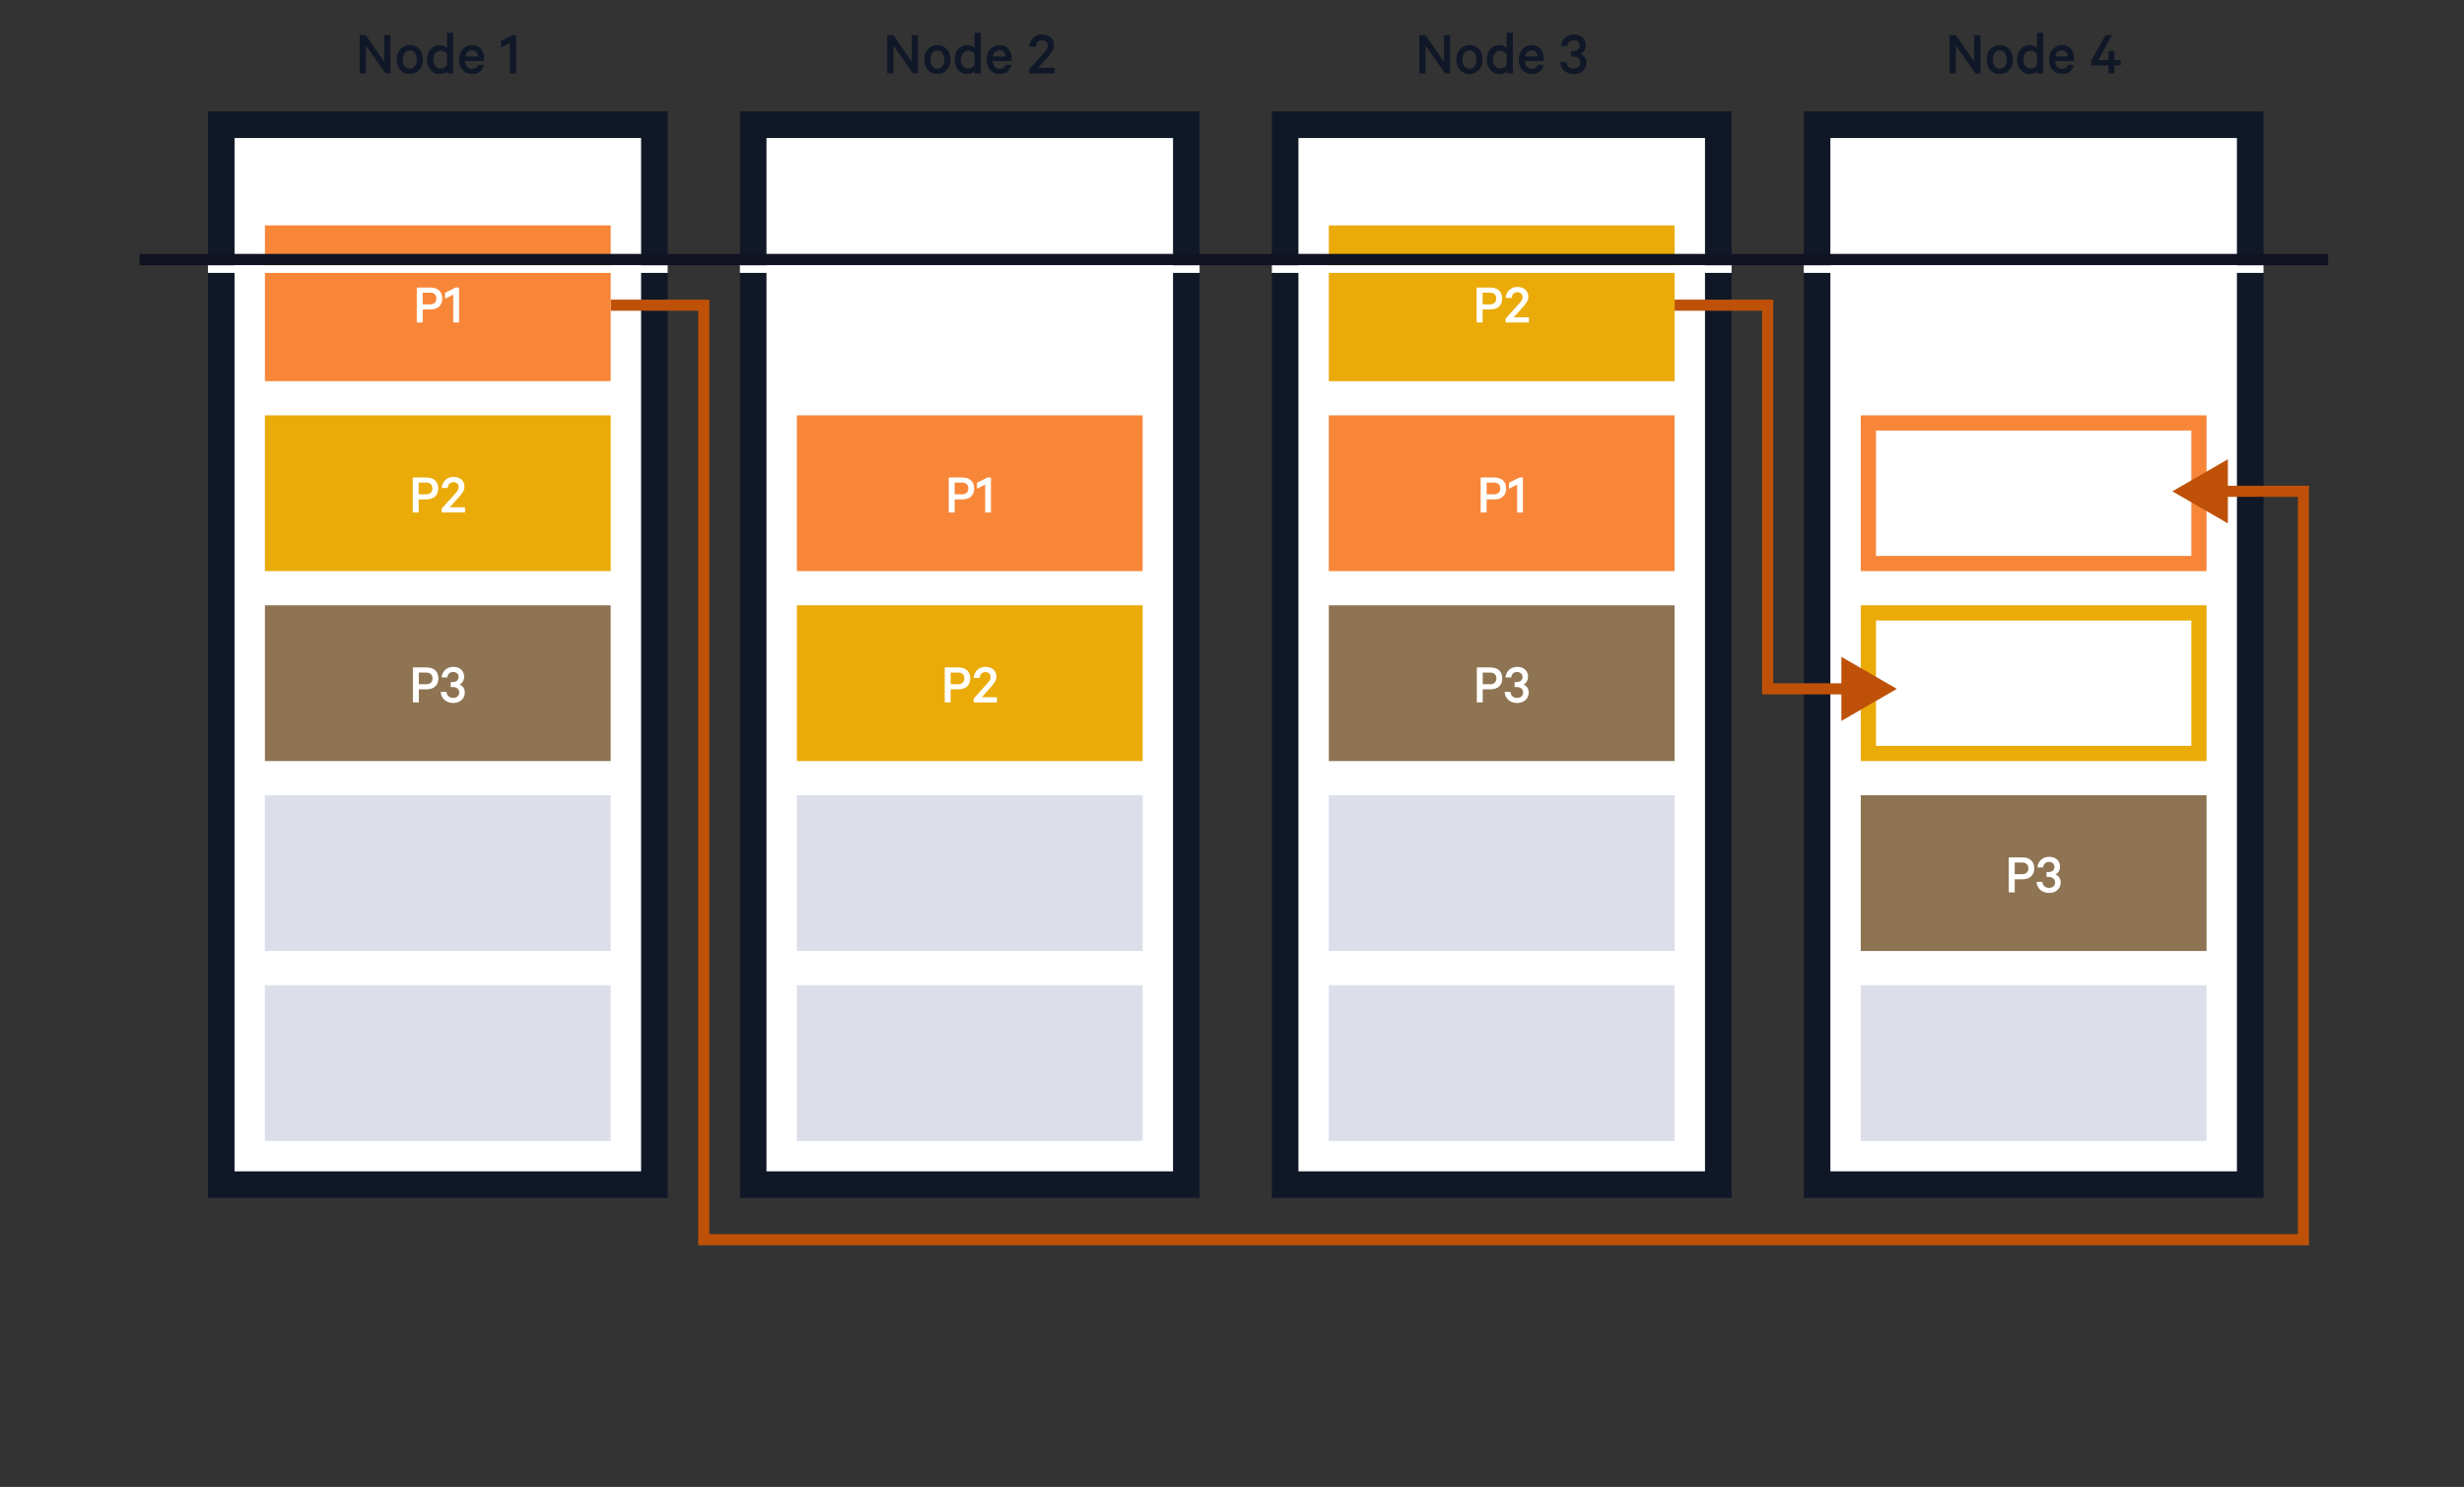
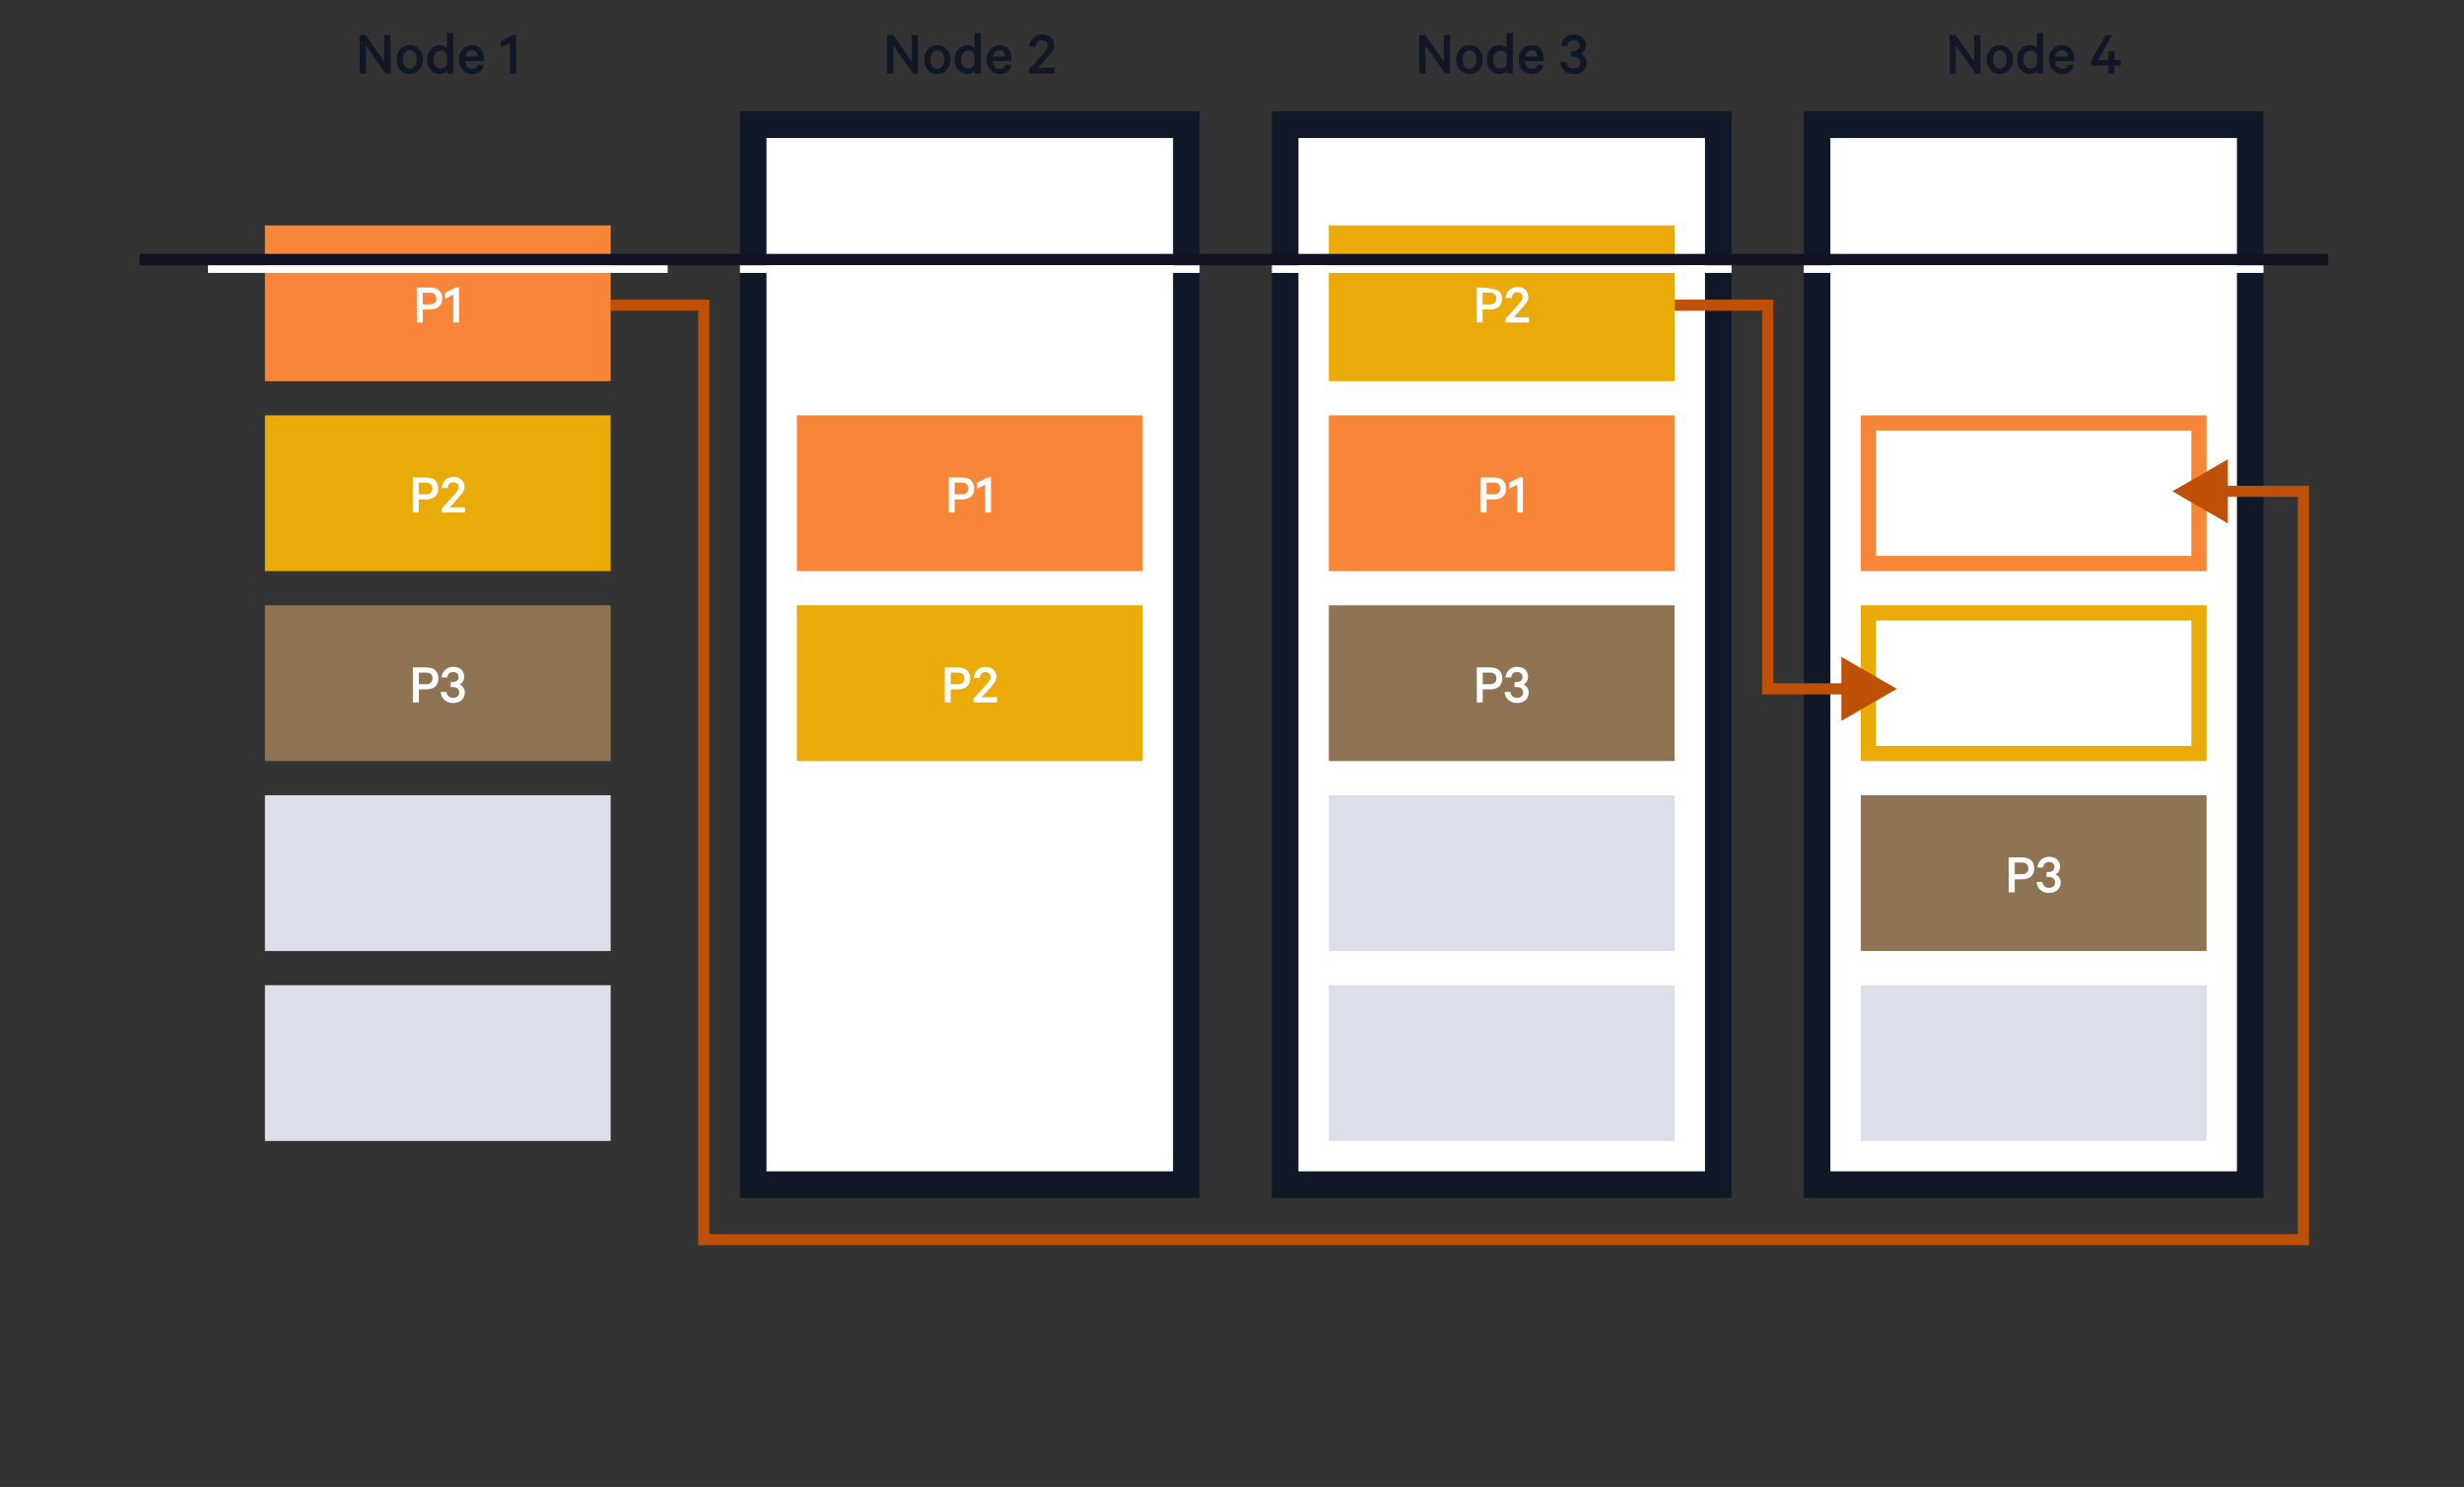
<svg xmlns="http://www.w3.org/2000/svg" width="671" height="405" viewBox="0 0 671 405" fill="none">
  <rect x="0" y="0" width="671" height="405" fill="#333333" stroke="none" />
-   <rect x="60.246" y="33.973" width="117.958" height="288.688" fill="white" stroke="#101828" stroke-width="7.243" />
  <rect x="205.106" y="33.973" width="117.958" height="288.688" fill="white" stroke="#101828" stroke-width="7.243" />
  <rect x="349.969" y="33.973" width="117.958" height="288.688" fill="white" stroke="#101828" stroke-width="7.243" />
  <rect x="494.829" y="33.973" width="117.958" height="288.688" fill="white" stroke="#101828" stroke-width="7.243" />
  <path d="M106.334 9.562V20H104.974L99.636 12.401V20H97.936V9.562H99.602L104.634 16.804V9.562H106.334ZM115.189 16.226C115.189 18.538 113.727 20.17 111.602 20.17C109.477 20.17 108.015 18.538 108.015 16.226C108.015 13.914 109.477 12.282 111.602 12.282C113.727 12.282 115.189 13.914 115.189 16.226ZM113.489 16.226C113.489 14.798 112.826 13.744 111.602 13.744C110.378 13.744 109.715 14.798 109.715 16.226C109.715 17.654 110.378 18.708 111.602 18.708C112.826 18.708 113.489 17.654 113.489 16.226ZM121.723 20V19.354C121.383 19.779 120.635 20.17 119.802 20.17C117.592 20.17 116.3 18.402 116.3 16.226C116.3 14.067 117.592 12.282 119.802 12.282C120.635 12.282 121.383 12.673 121.723 13.098V8.95H123.423V20H121.723ZM121.723 17.654V14.798C121.434 14.203 120.788 13.795 120.091 13.795C118.782 13.795 118 14.832 118 16.226C118 17.62 118.782 18.657 120.091 18.657C120.788 18.657 121.434 18.249 121.723 17.654ZM130.184 17.654H131.748C131.493 19.15 130.388 20.17 128.569 20.17C126.461 20.17 124.999 18.572 124.999 16.243C124.999 13.982 126.478 12.282 128.535 12.282C130.66 12.282 131.816 13.795 131.816 16.005V16.617H126.665C126.716 17.943 127.481 18.742 128.569 18.742C129.385 18.742 129.997 18.385 130.184 17.654ZM128.552 13.71C127.617 13.71 126.92 14.288 126.716 15.376H130.133C130.116 14.458 129.589 13.71 128.552 13.71ZM140.564 9.562V20H138.847V11.687L136.399 12.928V11.143L139.527 9.562H140.564Z" fill="#101828" />
  <path d="M249.998 9.562V20H248.638L243.3 12.401V20H241.6V9.562H243.266L248.298 16.804V9.562H249.998ZM258.853 16.226C258.853 18.538 257.391 20.17 255.266 20.17C253.141 20.17 251.679 18.538 251.679 16.226C251.679 13.914 253.141 12.282 255.266 12.282C257.391 12.282 258.853 13.914 258.853 16.226ZM257.153 16.226C257.153 14.798 256.49 13.744 255.266 13.744C254.042 13.744 253.379 14.798 253.379 16.226C253.379 17.654 254.042 18.708 255.266 18.708C256.49 18.708 257.153 17.654 257.153 16.226ZM265.387 20V19.354C265.047 19.779 264.299 20.17 263.466 20.17C261.256 20.17 259.964 18.402 259.964 16.226C259.964 14.067 261.256 12.282 263.466 12.282C264.299 12.282 265.047 12.673 265.387 13.098V8.95H267.087V20H265.387ZM265.387 17.654V14.798C265.098 14.203 264.452 13.795 263.755 13.795C262.446 13.795 261.664 14.832 261.664 16.226C261.664 17.62 262.446 18.657 263.755 18.657C264.452 18.657 265.098 18.249 265.387 17.654ZM273.848 17.654H275.412C275.157 19.15 274.052 20.17 272.233 20.17C270.125 20.17 268.663 18.572 268.663 16.243C268.663 13.982 270.142 12.282 272.199 12.282C274.324 12.282 275.48 13.795 275.48 16.005V16.617H270.329C270.38 17.943 271.145 18.742 272.233 18.742C273.049 18.742 273.661 18.385 273.848 17.654ZM272.216 13.71C271.281 13.71 270.584 14.288 270.38 15.376H273.797C273.78 14.458 273.253 13.71 272.216 13.71ZM285.333 12.435C285.333 11.568 284.721 10.956 283.735 10.956C282.698 10.956 282.137 11.704 282.069 12.69H280.25C280.454 10.752 281.797 9.392 283.735 9.392C285.826 9.392 287.05 10.565 287.05 12.418C287.05 13.693 285.996 14.747 284.925 15.954L282.681 18.453H287.22V20H280.267V18.844L283.361 15.41C284.432 14.22 285.333 13.336 285.333 12.435Z" fill="#101828" />
  <path d="M394.903 9.562V20H393.543L388.205 12.401V20H386.505V9.562H388.171L393.203 16.804V9.562H394.903ZM403.758 16.226C403.758 18.538 402.296 20.17 400.171 20.17C398.046 20.17 396.584 18.538 396.584 16.226C396.584 13.914 398.046 12.282 400.171 12.282C402.296 12.282 403.758 13.914 403.758 16.226ZM402.058 16.226C402.058 14.798 401.395 13.744 400.171 13.744C398.947 13.744 398.284 14.798 398.284 16.226C398.284 17.654 398.947 18.708 400.171 18.708C401.395 18.708 402.058 17.654 402.058 16.226ZM410.291 20V19.354C409.951 19.779 409.203 20.17 408.37 20.17C406.16 20.17 404.868 18.402 404.868 16.226C404.868 14.067 406.16 12.282 408.37 12.282C409.203 12.282 409.951 12.673 410.291 13.098V8.95H411.991V20H410.291ZM410.291 17.654V14.798C410.002 14.203 409.356 13.795 408.659 13.795C407.35 13.795 406.568 14.832 406.568 16.226C406.568 17.62 407.35 18.657 408.659 18.657C409.356 18.657 410.002 18.249 410.291 17.654ZM418.753 17.654H420.317C420.062 19.15 418.957 20.17 417.138 20.17C415.03 20.17 413.568 18.572 413.568 16.243C413.568 13.982 415.047 12.282 417.104 12.282C419.229 12.282 420.385 13.795 420.385 16.005V16.617H415.234C415.285 17.943 416.05 18.742 417.138 18.742C417.954 18.742 418.566 18.385 418.753 17.654ZM417.121 13.71C416.186 13.71 415.489 14.288 415.285 15.376H418.702C418.685 14.458 418.158 13.71 417.121 13.71ZM427.807 15.41V13.931H428.419C429.422 13.931 430.17 13.404 430.17 12.418C430.17 11.585 429.575 10.922 428.572 10.922C427.467 10.922 426.872 11.636 426.804 12.554H425.07C425.291 10.735 426.6 9.392 428.555 9.392C430.612 9.392 431.819 10.616 431.819 12.316C431.819 13.404 431.292 14.305 430.459 14.662C431.53 15.104 432.023 16.056 432.023 17.025C432.023 18.793 430.731 20.17 428.572 20.17C426.43 20.17 424.951 18.827 424.832 16.872H426.549C426.668 17.926 427.348 18.657 428.555 18.657C429.609 18.657 430.357 18.011 430.357 17.042C430.357 16.039 429.575 15.41 428.47 15.41H427.807Z" fill="#101828" />
  <path d="M539.323 9.562V20H537.963L532.625 12.401V20H530.925V9.562H532.591L537.623 16.804V9.562H539.323ZM548.178 16.226C548.178 18.538 546.716 20.17 544.591 20.17C542.466 20.17 541.004 18.538 541.004 16.226C541.004 13.914 542.466 12.282 544.591 12.282C546.716 12.282 548.178 13.914 548.178 16.226ZM546.478 16.226C546.478 14.798 545.815 13.744 544.591 13.744C543.367 13.744 542.704 14.798 542.704 16.226C542.704 17.654 543.367 18.708 544.591 18.708C545.815 18.708 546.478 17.654 546.478 16.226ZM554.711 20V19.354C554.371 19.779 553.623 20.17 552.79 20.17C550.58 20.17 549.288 18.402 549.288 16.226C549.288 14.067 550.58 12.282 552.79 12.282C553.623 12.282 554.371 12.673 554.711 13.098V8.95H556.411V20H554.711ZM554.711 17.654V14.798C554.422 14.203 553.776 13.795 553.079 13.795C551.77 13.795 550.988 14.832 550.988 16.226C550.988 17.62 551.77 18.657 553.079 18.657C553.776 18.657 554.422 18.249 554.711 17.654ZM563.172 17.654H564.736C564.481 19.15 563.376 20.17 561.557 20.17C559.449 20.17 557.987 18.572 557.987 16.243C557.987 13.982 559.466 12.282 561.523 12.282C563.648 12.282 564.804 13.795 564.804 16.005V16.617H559.653C559.704 17.943 560.469 18.742 561.557 18.742C562.373 18.742 562.985 18.385 563.172 17.654ZM561.54 13.71C560.605 13.71 559.908 14.288 559.704 15.376H563.121C563.104 14.458 562.577 13.71 561.54 13.71ZM575.168 9.562L571.377 16.362H574.165V13.914H575.797V16.362H577.514V17.824H575.797V20H574.165V17.824H569.456V16.6L573.383 9.562H575.168Z" fill="#101828" />
  <rect x="72.144" y="268.337" width="94.16" height="42.424" fill="#DCDFEA" />
-   <rect x="217.008" y="268.337" width="94.16" height="42.424" fill="#DCDFEA" />
  <rect x="361.867" y="268.337" width="94.16" height="42.424" fill="#DCDFEA" />
  <rect x="506.73" y="268.337" width="94.16" height="42.424" fill="#DCDFEA" />
  <rect x="72.144" y="216.602" width="94.16" height="42.424" fill="#DCDFEA" />
-   <rect x="217.008" y="216.602" width="94.16" height="42.424" fill="#DCDFEA" />
  <rect x="361.867" y="216.602" width="94.16" height="42.424" fill="#DCDFEA" />
  <rect x="72.144" y="164.865" width="94.16" height="42.424" fill="#8E7453" />
  <rect x="361.867" y="164.865" width="94.16" height="42.424" fill="#8E7453" />
  <rect x="506.73" y="216.602" width="94.16" height="42.424" fill="#8E7453" />
  <rect x="72.144" y="113.129" width="94.16" height="42.424" fill="#EAAA08" />
  <rect x="508.8" y="166.935" width="90.021" height="38.285" fill="white" stroke="#EAAA08" stroke-width="4.139" />
  <rect x="361.867" y="113.129" width="94.16" height="42.424" fill="#F88639" />
  <rect x="217.008" y="164.865" width="94.16" height="42.424" fill="#EAAA08" />
  <rect x="508.8" y="115.198" width="90.021" height="38.285" fill="white" stroke="#F88639" stroke-width="4.139" />
  <rect x="217.008" y="113.129" width="94.16" height="42.424" fill="#F88639" />
  <path d="M481.378 83.122H482.89V81.61H481.378V83.122ZM481.378 187.629H479.866V189.141H481.378V187.629ZM516.559 187.629L501.442 178.901V196.357L516.559 187.629ZM456.027 84.634H481.378V81.61H456.027V84.634ZM479.866 83.122V187.629H482.89V83.122H479.866ZM481.378 189.141H502.953V186.117H481.378V189.141Z" fill="#BE5107" />
  <path d="M191.655 83.122H193.167V81.61H191.655V83.122ZM191.655 337.664H190.144V339.175H191.655V337.664ZM591.576 133.823L606.693 142.551V125.096L591.576 133.823ZM627.273 337.664V339.175H628.785V337.664H627.273ZM627.273 133.823H628.785V132.312H627.273V133.823ZM166.305 84.634H191.655V81.61H166.305V84.634ZM190.144 83.122V337.664H193.167V83.122H190.144ZM191.655 339.175H627.273V336.152H191.655V339.175ZM628.785 337.664V133.823H625.762V337.664H628.785ZM627.273 132.312H605.181V135.335H627.273V132.312Z" fill="#BE5107" />
  <path d="M116.122 187.762H114.058V191.316H112.444V181.787H116.122C118.093 181.787 119.381 182.811 119.381 184.782C119.381 186.722 118.093 187.762 116.122 187.762ZM117.783 184.782C117.783 183.835 117.209 183.183 116.091 183.183H114.058V186.365H116.091C117.209 186.365 117.783 185.698 117.783 184.782ZM122.733 187.126V185.775H123.291C124.207 185.775 124.89 185.294 124.89 184.394C124.89 183.634 124.347 183.028 123.431 183.028C122.422 183.028 121.879 183.68 121.817 184.518H120.234C120.436 182.858 121.631 181.631 123.416 181.631C125.294 181.631 126.396 182.749 126.396 184.301C126.396 185.294 125.914 186.117 125.154 186.443C126.132 186.846 126.582 187.716 126.582 188.6C126.582 190.214 125.402 191.472 123.431 191.472C121.476 191.472 120.125 190.245 120.017 188.461H121.584C121.693 189.423 122.314 190.09 123.416 190.09C124.378 190.09 125.061 189.5 125.061 188.616C125.061 187.7 124.347 187.126 123.338 187.126H122.733Z" fill="white" />
  <path d="M405.845 187.762H403.78V191.316H402.166V181.787H405.845C407.816 181.787 409.104 182.811 409.104 184.782C409.104 186.722 407.816 187.762 405.845 187.762ZM407.505 184.782C407.505 183.835 406.931 183.183 405.814 183.183H403.78V186.365H405.814C406.931 186.365 407.505 185.698 407.505 184.782ZM412.455 187.126V185.775H413.014C413.93 185.775 414.613 185.294 414.613 184.394C414.613 183.634 414.07 183.028 413.154 183.028C412.145 183.028 411.602 183.68 411.54 184.518H409.957C410.158 182.858 411.353 181.631 413.138 181.631C415.016 181.631 416.118 182.749 416.118 184.301C416.118 185.294 415.637 186.117 414.877 186.443C415.854 186.846 416.305 187.716 416.305 188.6C416.305 190.214 415.125 191.472 413.154 191.472C411.198 191.472 409.848 190.245 409.739 188.461H411.307C411.415 189.423 412.036 190.09 413.138 190.09C414.101 190.09 414.783 189.5 414.783 188.616C414.783 187.7 414.07 187.126 413.061 187.126H412.455Z" fill="white" />
  <path d="M550.708 239.498H548.644V243.053H547.03V233.523H550.708C552.679 233.523 553.967 234.547 553.967 236.518C553.967 238.459 552.679 239.498 550.708 239.498ZM552.369 236.518C552.369 235.572 551.794 234.92 550.677 234.92H548.644V238.102H550.677C551.794 238.102 552.369 237.434 552.369 236.518ZM557.319 238.862V237.512H557.877C558.793 237.512 559.476 237.031 559.476 236.13C559.476 235.37 558.933 234.765 558.017 234.765C557.008 234.765 556.465 235.416 556.403 236.255H554.82C555.022 234.594 556.217 233.368 558.002 233.368C559.88 233.368 560.982 234.485 560.982 236.037C560.982 237.031 560.5 237.853 559.74 238.179C560.718 238.583 561.168 239.452 561.168 240.337C561.168 241.951 559.988 243.208 558.017 243.208C556.061 243.208 554.711 241.982 554.602 240.197H556.17C556.279 241.159 556.9 241.827 558.002 241.827C558.964 241.827 559.647 241.237 559.647 240.352C559.647 239.436 558.933 238.862 557.924 238.862H557.319Z" fill="white" />
  <rect x="72.148" y="61.393" width="94.16" height="42.424" fill="#F88639" />
  <path d="M117.179 84.29H115.115V87.844H113.501V78.314H117.179C119.151 78.314 120.439 79.338 120.439 81.309C120.439 83.25 119.151 84.29 117.179 84.29ZM118.84 81.309C118.84 80.363 118.266 79.711 117.148 79.711H115.115V82.893H117.148C118.266 82.893 118.84 82.225 118.84 81.309ZM125.001 78.314V87.844H123.433V80.254L121.198 81.387V79.757L124.054 78.314H125.001Z" fill="white" />
  <path d="M262.039 136.026H259.974V139.58H258.36V130.05H262.039C264.01 130.05 265.298 131.075 265.298 133.046C265.298 134.986 264.01 136.026 262.039 136.026ZM263.699 133.046C263.699 132.099 263.125 131.447 262.008 131.447H259.974V134.629H262.008C263.125 134.629 263.699 133.962 263.699 133.046ZM269.86 130.05V139.58H268.292V131.99L266.057 133.123V131.494L268.913 130.05H269.86Z" fill="white" />
  <path d="M406.898 136.026H404.834V139.58H403.22V130.05H406.898C408.869 130.05 410.157 131.075 410.157 133.046C410.157 134.986 408.869 136.026 406.898 136.026ZM408.559 133.046C408.559 132.099 407.985 131.447 406.867 131.447H404.834V134.629H406.867C407.985 134.629 408.559 133.962 408.559 133.046ZM414.719 130.05V139.58H413.152V131.99L410.917 133.123V131.494L413.773 130.05H414.719Z" fill="white" />
  <path d="M116.084 136.026H114.02V139.58H112.406V130.05H116.084C118.055 130.05 119.344 131.075 119.344 133.046C119.344 134.986 118.055 136.026 116.084 136.026ZM117.745 133.046C117.745 132.099 117.171 131.447 116.053 131.447H114.02V134.629H116.053C117.171 134.629 117.745 133.962 117.745 133.046ZM124.914 132.673C124.914 131.882 124.356 131.323 123.455 131.323C122.509 131.323 121.996 132.006 121.934 132.906H120.274C120.46 131.137 121.686 129.895 123.455 129.895C125.364 129.895 126.482 130.966 126.482 132.658C126.482 133.822 125.52 134.784 124.542 135.886L122.493 138.168H126.637V139.58H120.289V138.525L123.114 135.389C124.092 134.303 124.914 133.496 124.914 132.673Z" fill="white" />
  <path d="M260.947 187.762H258.883V191.316H257.269V181.787H260.947C262.919 181.787 264.207 182.811 264.207 184.782C264.207 186.722 262.919 187.762 260.947 187.762ZM262.608 184.782C262.608 183.835 262.034 183.183 260.916 183.183H258.883V186.365H260.916C262.034 186.365 262.608 185.698 262.608 184.782ZM269.778 184.41C269.778 183.618 269.219 183.059 268.319 183.059C267.372 183.059 266.86 183.742 266.798 184.642H265.137C265.323 182.873 266.549 181.631 268.319 181.631C270.228 181.631 271.345 182.702 271.345 184.394C271.345 185.558 270.383 186.52 269.405 187.622L267.356 189.904H271.5V191.316H265.152V190.261L267.977 187.126C268.955 186.039 269.778 185.232 269.778 184.41Z" fill="white" />
  <rect x="361.867" y="61.393" width="94.16" height="42.424" fill="#EAAA08" />
-   <path d="M405.807 84.29H403.743V87.844H402.128V78.314H405.807C407.778 78.314 409.066 79.338 409.066 81.309C409.066 83.25 407.778 84.29 405.807 84.29ZM407.468 81.309C407.468 80.363 406.893 79.711 405.776 79.711H403.743V82.893H405.776C406.893 82.893 407.468 82.225 407.468 81.309ZM414.637 80.937C414.637 80.145 414.078 79.587 413.178 79.587C412.231 79.587 411.719 80.27 411.657 81.17H409.996C410.182 79.4 411.409 78.159 413.178 78.159C415.087 78.159 416.205 79.23 416.205 80.921C416.205 82.085 415.242 83.048 414.264 84.15L412.216 86.431H416.36V87.844H410.012V86.788L412.837 83.653C413.814 82.567 414.637 81.76 414.637 80.937Z" fill="white" />
+   <path d="M405.807 84.29H403.743V87.844H402.128V78.314C407.778 78.314 409.066 79.338 409.066 81.309C409.066 83.25 407.778 84.29 405.807 84.29ZM407.468 81.309C407.468 80.363 406.893 79.711 405.776 79.711H403.743V82.893H405.776C406.893 82.893 407.468 82.225 407.468 81.309ZM414.637 80.937C414.637 80.145 414.078 79.587 413.178 79.587C412.231 79.587 411.719 80.27 411.657 81.17H409.996C410.182 79.4 411.409 78.159 413.178 78.159C415.087 78.159 416.205 79.23 416.205 80.921C416.205 82.085 415.242 83.048 414.264 84.15L412.216 86.431H416.36V87.844H410.012V86.788L412.837 83.653C413.814 82.567 414.637 81.76 414.637 80.937Z" fill="white" />
  <line x1="39.552" y1="70.706" x2="632.448" y2="70.706" stroke="#111322" stroke-width="3.104" stroke-linecap="square" />
  <line x1="57.66" y1="73.292" x2="180.792" y2="73.292" stroke="white" stroke-width="2.069" stroke-linecap="square" />
  <line x1="202.519" y1="73.292" x2="325.651" y2="73.292" stroke="white" stroke-width="2.069" stroke-linecap="square" />
  <line x1="347.382" y1="73.292" x2="470.514" y2="73.292" stroke="white" stroke-width="2.069" stroke-linecap="square" />
  <line x1="492.242" y1="73.292" x2="615.374" y2="73.292" stroke="white" stroke-width="2.069" stroke-linecap="square" />
</svg>